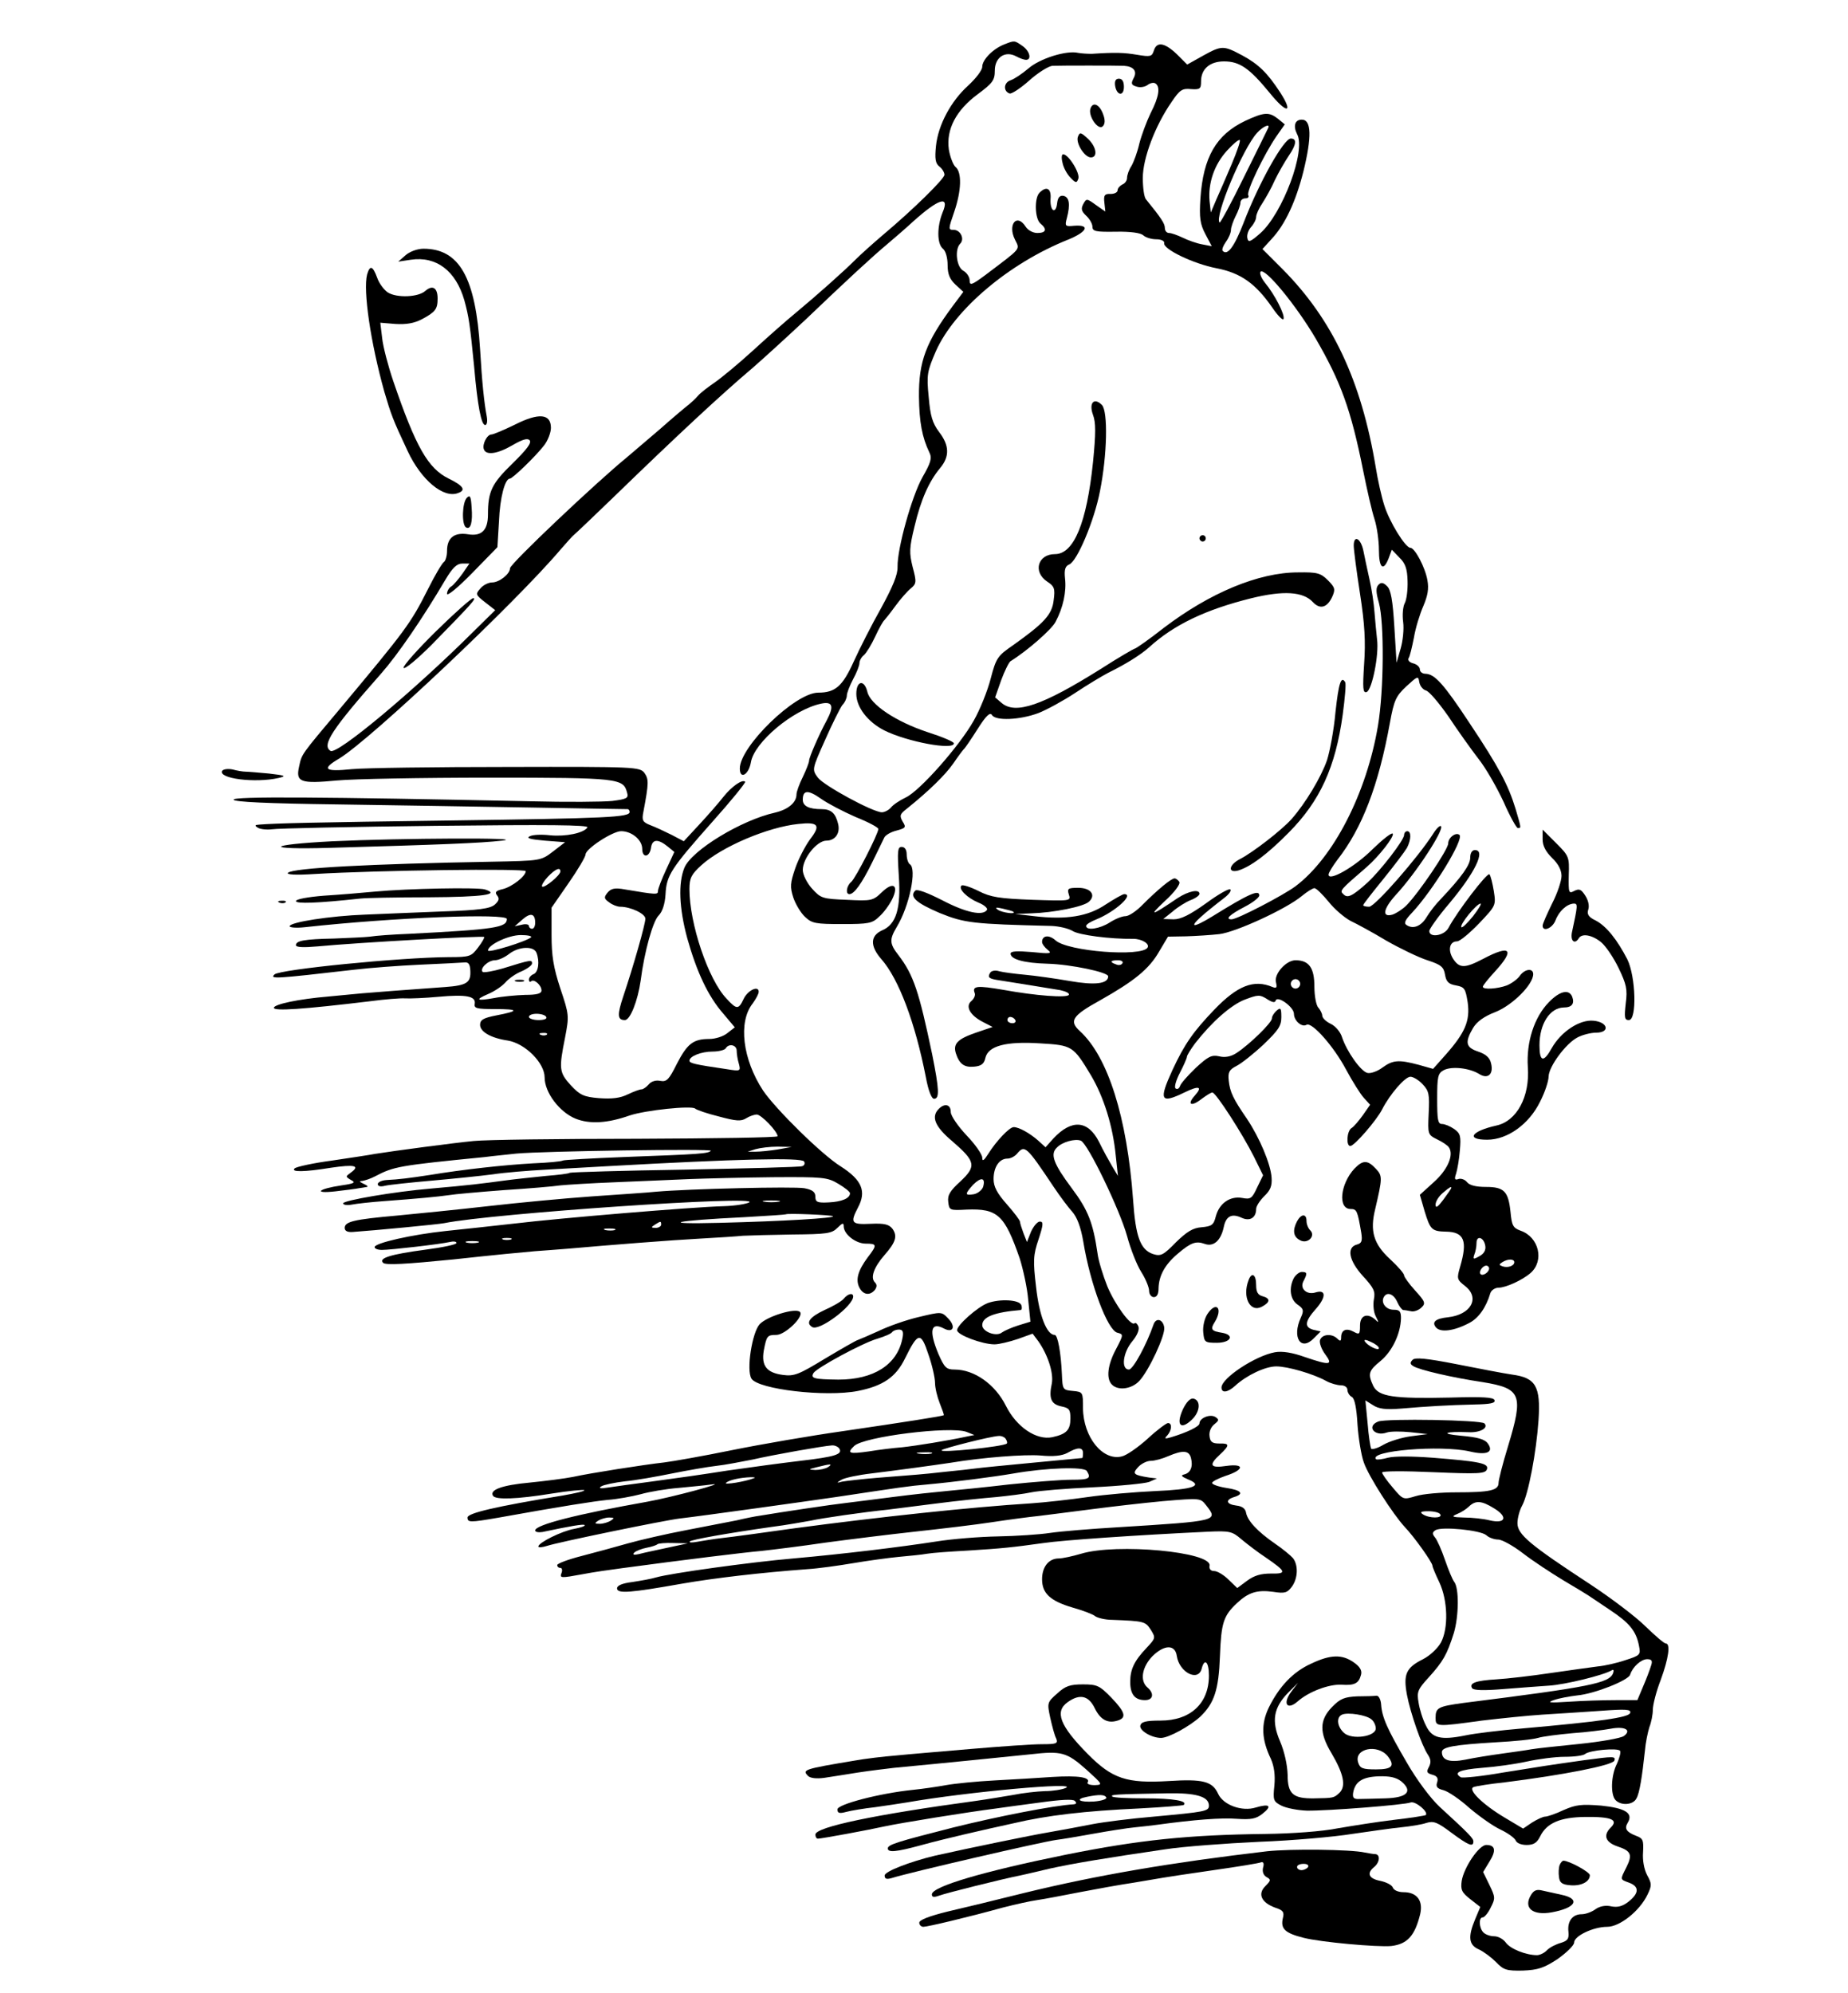
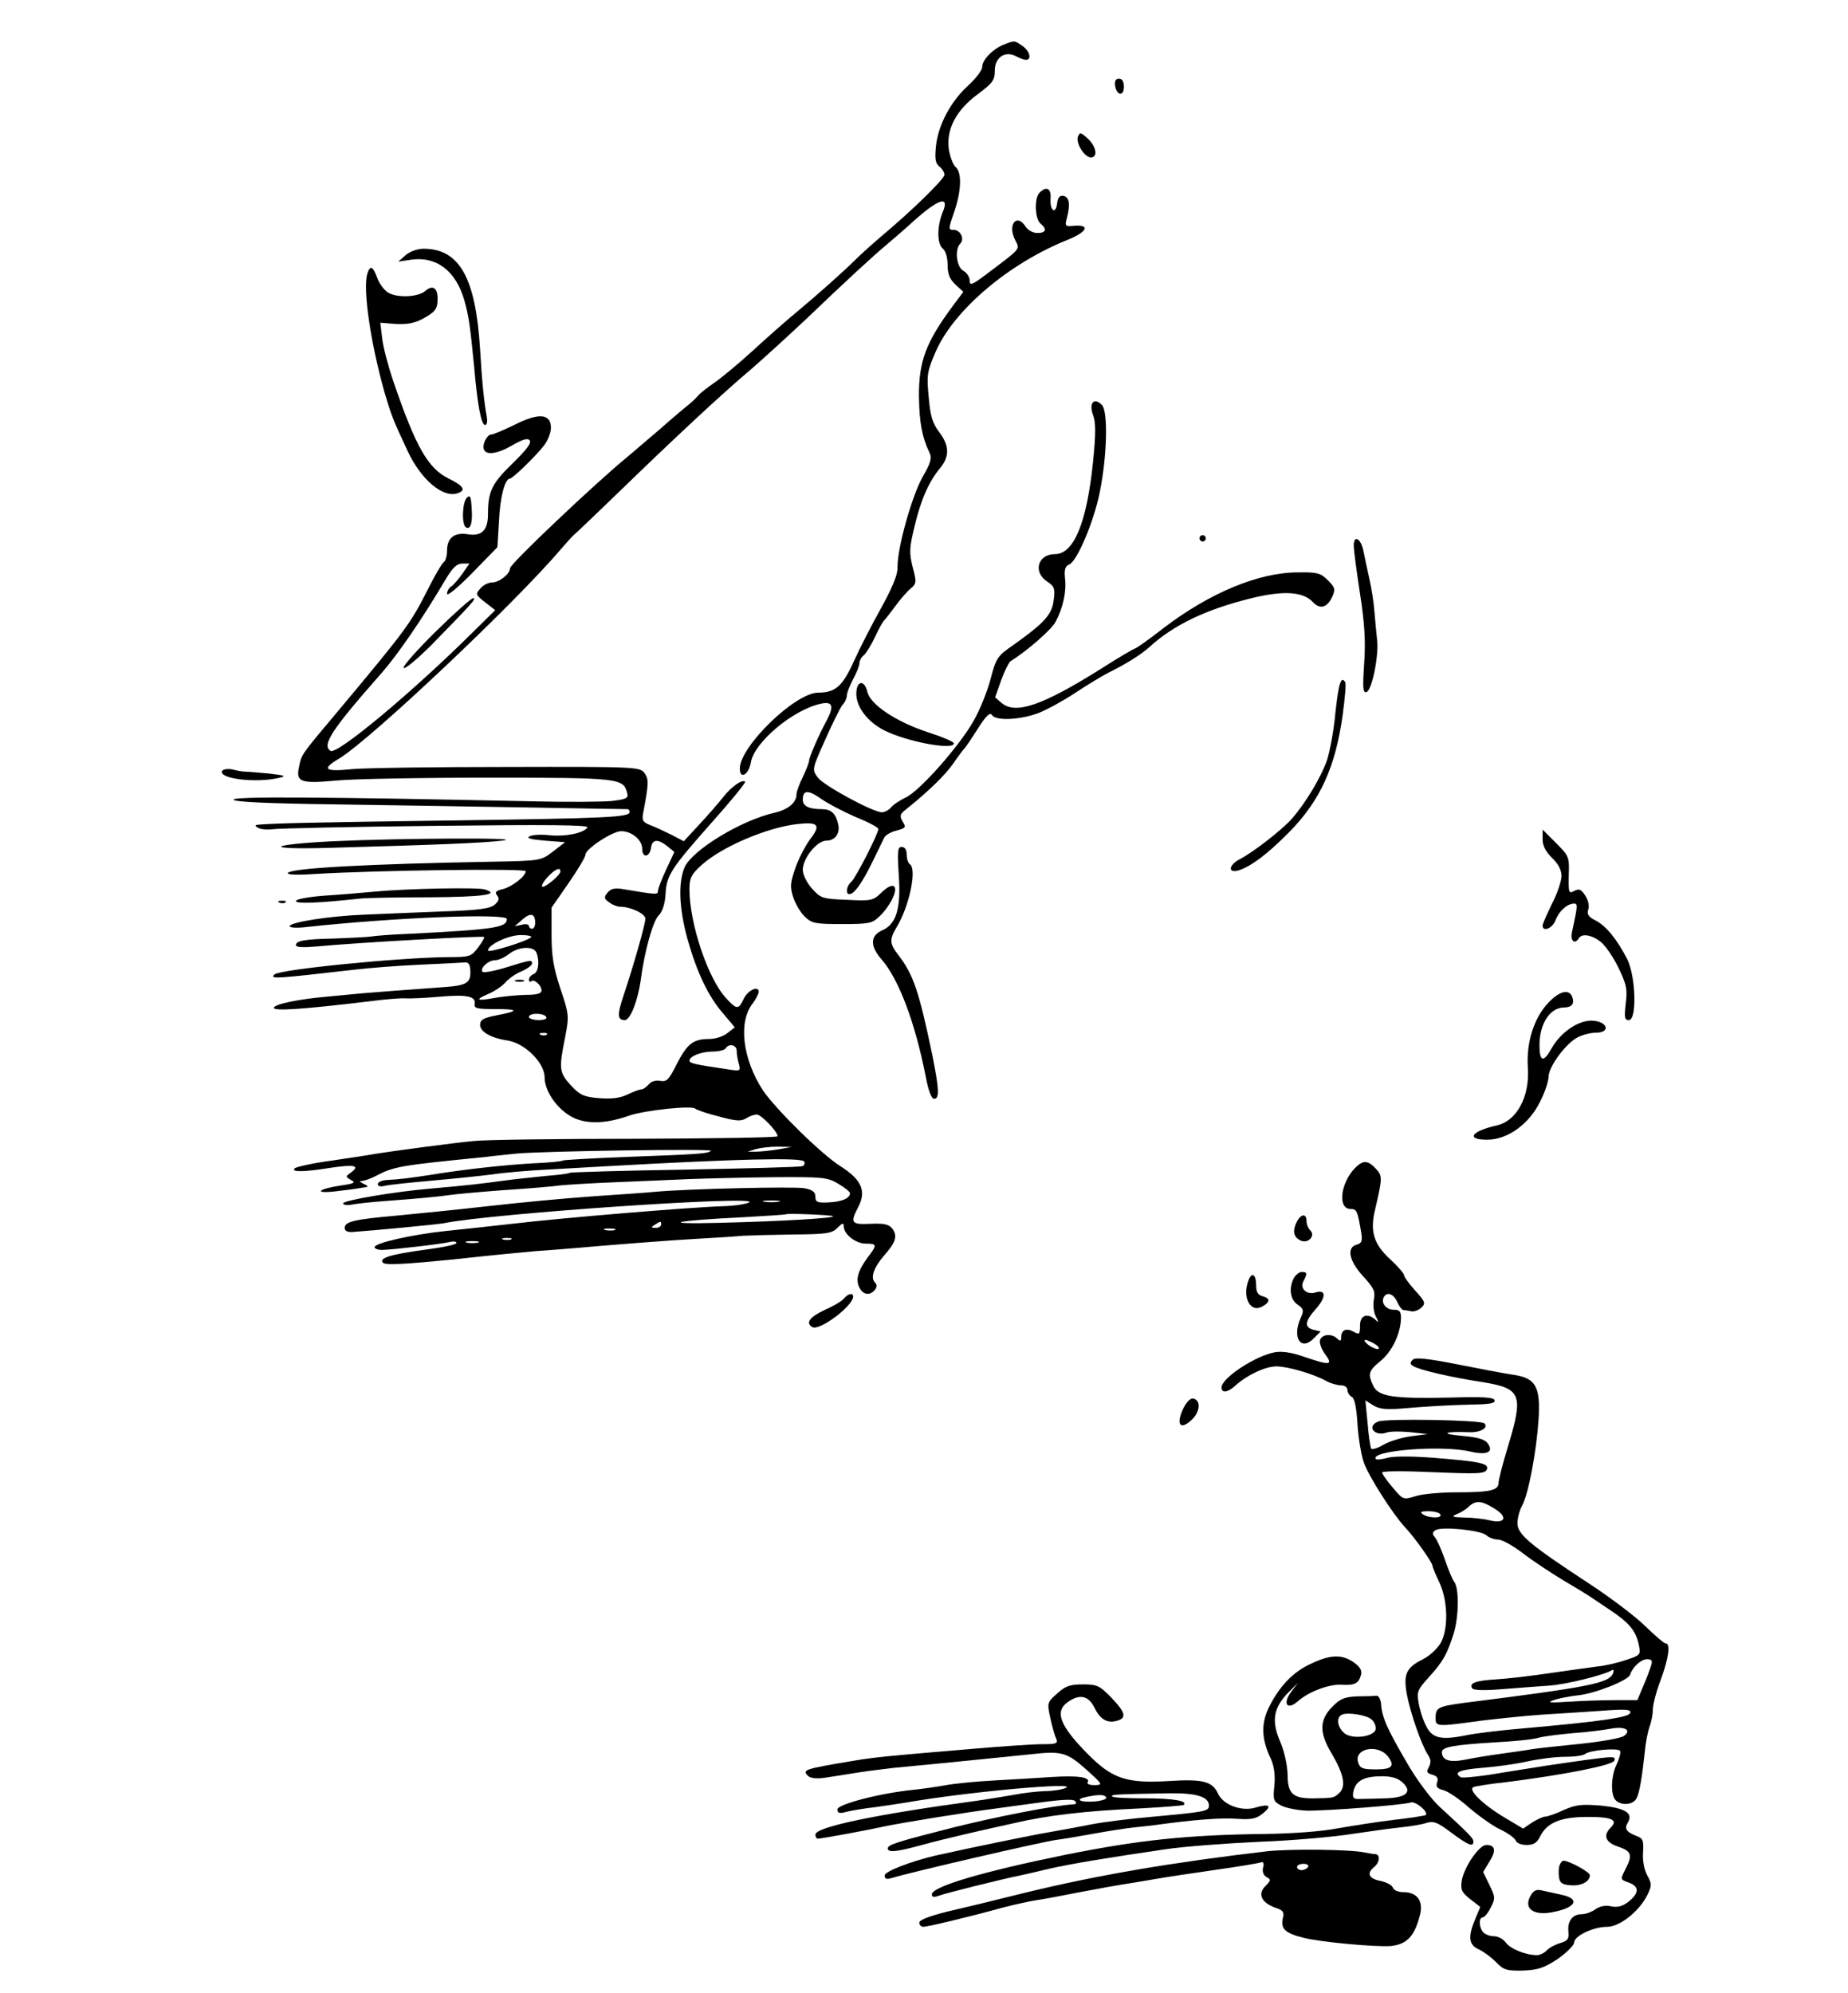
<svg xmlns="http://www.w3.org/2000/svg" viewBox="0 0 587 633" version="1.0">
  <g transform="translate(0 633) scale(.1 -.1)">
    <path d="m3190 6189c-36-14-70-49-70-71 0-11-20-37-45-60-55-50-95-125-102-192-4-40-2-55 11-65 9-7 16-19 16-26 0-13-100-111-194-190-33-28-73-64-90-81-35-35-119-110-190-169-27-22-87-75-135-119-47-43-102-88-121-101s-43-31-52-41c-9-11-23-23-30-29-7-5-50-41-94-80-45-38-91-78-102-87-97-79-372-339-372-353 0-18-34-45-57-45-11 0-28-8-37-19-16-18-16-20 15-44l32-25-69-68c-191-190-433-392-454-379-29 18 4 68 161 246 52 59 131 174 204 298 22 37 36 51 53 51h23l-22-32c-13-18-29-37-36-41s-13-15-13-23c0-9 36 21 80 66l80 82 5 82c3 76 19 136 35 136 8 0 81 70 108 105 12 15 22 41 22 56 0 45-38 49-115 10-35-17-68-31-74-31-14 0-30-32-24-47 7-20 43-15 91 13 31 18 47 23 54 16 8-8-9-30-54-74-66-64-78-89-78-162 0-50-20-70-63-63-44 7-67-11-67-53 0-16-5-32-10-35-6-4-29-43-51-87-55-109-70-129-279-379-126-150-121-143-130-184-11-49 4-55 120-44 52 5 270 9 484 9 414 0 426-2 438-48 5-17-1-20-47-26-29-3-146-4-261-1-660 14-946 16-942 5 2-7 103-12 333-15 182-3 461-7 620-10 160-3 293-5 298-5 4 0 7-4 7-9 0-17-72-20-565-27-448-6-560-9-610-13-16-1-17-3-6-10 8-5 29-7 45-5 17 3 251 8 520 11 355 4 487 3 482-5-11-18-70-30-119-25-26 3-54 2-64-3-13-6 1-10 47-14l65-5-39-30c-38-29-39-29-195-32-389-7-630-20-646-35-7-6 23-8 85-4 199 12 670 18 670 9 0-16-44-50-73-57-22-5-26-10-18-20s6-17-7-29c-15-13-49-18-168-22-82-3-192-8-244-10-110-4-240-24-240-37 0-4 21-6 48-3 283 31 642 45 642 26 0-27-37-33-310-47-52-2-108-6-125-9-16-2-68-4-114-6-95-2-121-7-121-21 0-7 24-8 68-4 139 13 524 34 530 30 2-1-6-16-19-33-22-29-26-31-93-31-155-1-538-39-554-55-16-15 1-14 253 15 50 6 144 13 210 16s129 6 139 7c14 2 19-5 20-26 2-38-11-47-80-52-126-9-230-17-264-20-19-2-66-6-105-10-97-8-175-25-175-36s91-5 307 21c45 6 94 10 110 9 15-1 63 1 106 5 88 8 119 2 115-22-3-15 7-17 64-17 77 0 78-6 5-20-41-8-52-14-52-30 0-22 34-42 88-50 55-9 117-71 117-117 0-48 47-110 98-131 45-18 101-15 172 10 51 17 196 32 208 22 4-4 38-16 75-25 55-15 71-16 87-6 11 7 26 12 34 12 14 0 66-54 66-69 0-4-201-7-447-8-247 0-479-3-518-7-63-6-251-31-314-41-14-3-75-12-135-21-61-8-115-20-120-25-13-12 29-12 115 2 75 11 94 7 64-15-18-13-18-13 0-24 16-8 11-11-30-17-75-11-91-27-20-19 33 4 67 8 75 10 8 1 20 3 25 4 6 1 1 5-10 10-13 6-15 9-5 9 8 1 27 7 42 15 59 31 75 34 348 61 30 4 75 8 100 11 85 8 625 16 618 9-8-9-32-11-278-20-102-4-188-9-192-11-4-3-47-7-95-9-92-5-226-20-328-37-66-10-97-14-137-16-16-1-28-7-28-13 0-7 9-9 24-5 13 3 79 10 147 16s156 15 194 20c39 6 115 12 170 15s143 8 195 11c412 23 616 28 624 15 4-6 1-13-6-15-7-3-175-7-372-11-197-3-362-8-366-10-4-3-38-7-76-10-38-4-98-10-134-15-66-9-114-15-230-25-119-10-280-38-280-47 0-5 12-7 28-4 15 3 61 8 102 11 108 8 171 14 206 19 17 3 96 10 175 16 79 5 160 12 179 15 19 2 98 7 175 10s183 8 235 10 172 5 265 6c159 1 173 0 208-21 20-12 37-25 37-30 0-16-26-27-67-29-37-2-43 1-43 18 0 15-9 22-35 27-34 6-366-2-470-11-27-3-120-9-205-15s-234-20-330-31-227-24-290-30c-135-12-165-19-165-39 0-10 9-14 25-13 72 5 270 24 291 28 153 31 1005 89 969 66-9-5-45-11-80-12-105-3-522-38-664-55-72-8-171-19-221-24-105-11-225-38-225-51 0-5 10-9 23-9 28 0 184 18 215 25 12 3 22 2 22-3s-44-14-97-21c-113-15-151-27-136-42 8-8 74-4 225 11 117 13 233 24 258 26s72 5 105 8c136 12 326 27 420 32 55 3 116 7 135 9 19 1 90 3 157 4 109 1 125 3 143 21 16 16 20 17 20 5 0-25 38-55 70-55 36 0 37-4 6-44-31-42-39-71-26-96 12-23 33-26 49-7 7 10 7 17 0 24-15 15-3 48 30 86 37 42 42 61 26 84-11 14-25 18-69 16-62-3-66 3-41 51 28 52 13 88-54 131-60 37-206 181-247 241-65 99-80 218-33 277 10 14 19 30 19 37 0 21-35 5-48-23-16-34-22-34-54 1-58 60-118 238-118 348 0 35 6 47 38 76 65 59 211 121 308 131 64 7 72-4 37-49-16-22-37-63-47-92-16-47-17-59-6-93 7-21 24-49 37-61 22-21 34-23 118-23s96 2 118 24c14 12 32 37 41 55 22 45 3 57-33 22-28-27-33-28-111-24-78 3-83 5-111 36-16 18-29 44-29 59 0 37 45 93 75 93 28 0 45 24 37 54-8 33-22 46-52 46-41 0-60 10-60 30 0 31 17 32 58 3 21-15 71-41 110-58 40-16 72-33 72-38 0-15-72-156-86-168-15-12-19-39-6-39 15 0 39 33 72 100 18 36 35 72 39 80s22 18 39 22c29 8 31 10 19 29-10 18-9 23 13 40 71 57 123 108 148 144 15 22 30 42 33 45 4 3 23 31 44 64 27 43 40 55 46 45 11-19 88-16 147 6 26 10 79 39 117 64 39 26 86 54 105 64 57 28 103 57 130 81 79 72 180 120 325 156 102 25 164 21 195-12 23-25 46-18 62 17 10 23 9 29-14 52s-34 26-95 25c-125 0-280-65-426-176-47-37-89-66-92-66s-53-29-109-65c-185-116-270-145-314-108l-21 18 19 54c11 30 25 58 30 61 52 32 131 101 143 125 24 45 35 96 30 138-3 28 1 39 13 44 25 9 80 139 98 233 23 115 26 254 6 274-25 25-42 6-28-32 9-24 9-58 0-149-20-194-61-293-121-293-54 0-71-56-25-87 23-15 26-22 21-59-5-46-30-73-130-144-48-33-53-40-70-105-10-39-34-99-54-134-45-80-171-223-216-244-19-9-40-23-47-32-7-8-20-15-29-15-30 1-184 85-203 110-19 26-19 26 23 120 23 52 48 102 55 111 8 8 14 22 14 30s9 31 20 52c11 20 20 43 20 51 0 7 6 19 14 25 8 7 24 33 36 59s25 49 29 52c3 3 19 23 35 45s38 47 49 56c18 15 19 20 6 68-11 45-11 60 6 129 20 85 46 143 81 185 31 37 30 72-3 115-21 28-28 51-33 111-7 71-5 81 23 146 59 132 232 279 420 354 61 25 71 48 19 44-29-3-30-1-23 25 11 42 8 66-11 70-11 2-18-5-20-23-4-37-23-26-21 13 3 34-13 42-35 20-17-17-15-83 3-98 22-18 18-30-10-30-14 0-30 9-37 20-28 44-58 7-34-41 16-33 23-24-96-114-42-31-48-33-48-15 0 10-9 24-20 30-22 12-28 68-10 86 15 15 1 44-21 44-17 0-17 2 2 57 23 67 25 126 4 143-7 6-17 31-21 55-9 64 23 125 92 176 47 35 54 44 54 75 0 42 33 64 68 45 11-6 25-11 31-11 19 0 12 28-11 44-26 18-25 18-58 5zm-196-534c-18-45-18-99 1-115 9-7 15-29 15-52 0-29 7-45 25-62l25-23-33-44c-86-116-109-177-108-289 1-81 10-129 33-177 9-18 5-32-22-79-34-61-80-226-79-284 1-25-15-63-52-131-30-53-69-130-88-172-35-77-58-97-112-97-73 0-249-171-249-241 0-36 28-20 35 19 10 64 134 168 223 187 37 8 42-8 18-53-25-46-56-118-56-128 0-6-9-29-20-52-11-22-20-47-20-55 0-26-26-48-68-58-108-24-265-120-288-175-20-49-17-128 9-224 30-107 66-184 114-239l37-44-23-18c-13-11-39-19-58-19-51 0-70-15-103-79-25-50-32-58-53-54-14 3-29-2-36-11-8-9-18-16-23-16-6 0-25-7-44-16-24-12-51-15-91-12-49 4-61 10-90 41-37 41-38 52-18 152 13 68 13 72-15 155-22 67-28 104-28 171v86l54 78c30 43 54 84 54 91 0 18 86 74 113 74 34 0 67-28 67-56 0-31 24-27 28 4 4 27 22 28 52 4l22-18-26-56c-14-30-26-61-26-68 0-12-4-12-105 5-32 6-44 3-55-10-12-15-12-19 5-31 10-8 26-14 35-14 33 0 80-22 80-38 0-17-38-151-70-246-20-60-19-76 5-76 17 0 41 62 50 125 12 94 39 189 57 207 12 12 20 36 22 67 3 61 17 82 149 231 60 67 106 124 104 127-9 9-43-15-70-49-14-18-48-57-75-86l-50-54-38 20c-22 11-52 25-68 31-25 10-28 15-22 44 17 90 17 102 3 122-15 19-27 20-434 19-230 0-453-3-495-7-88-9-98 0-40 34 100 61 560 495 703 664 19 22 38 43 42 46s61 57 125 119c202 196 344 328 441 410 29 25 106 95 170 155 135 129 212 200 261 241 19 16 55 47 80 70 81 73 118 85 94 29zm-1214-2093c0-12-51-54-58-48-3 3 5 17 18 31 24 25 40 32 40 17zm-80-163c0-10-4-19-10-19-5 0-10 4-10 9s-10 7-22 4l-23-5 24 21c26 23 41 20 41-10zm-13-46c-14-13-137-51-137-42 0 18 65 49 104 49 22 0 36-3 33-7zm17-49c11-28 6-62-9-68-8-3-15-11-15-17 0-7 3-9 7-6 9 9 33-12 33-29 0-10-15-14-52-14-29-1-73-5-98-10-56-10-63-6-19 13 19 8 43 24 54 36 11 13 34 29 52 36 18 8 33 19 33 25 0 12-3 12-93-16-31-9-60-14-64-11-10 11 18 37 39 37 11 0 31 9 45 20 31 24 78 26 87 4zm31-204c4-6-7-10-24-10s-31 5-31 10c0 6 11 10 24 10 14 0 28-4 31-10zm2-56c-3-3-12-4-19-1-8 3-5 6 6 6 11 1 17-2 13-5zm603-51c0-10 3-29 7-42 6-23 5-24-38-17-103 15-119 19-119 27 0 14 37 29 74 29 19 0 38 5 41 10 10 17 35 11 35-7zm130-314c-25-4-56-7-70-7h-25l25 8c14 4 45 8 70 8l45-1-45-8zm3-166c-13-2-33-2-45 0-13 2-3 4 22 4s35-2 23-4zm173-46c7-6-158-16-361-21-197-5-147 7 80 18 71 4 130 8 131 9 4 4 146-2 150-6zm-546-27c0-5-8-10-17-10-15 0-16 2-3 10 19 12 20 12 20 0zm-147-17c-7-2-21-2-30 0-10 3-4 5 12 5 17 0 24-2 18-5zm-330-30c-7-2-19-2-25 0-7 3-2 5 12 5s19-2 13-5zm-105-10c-10-2-26-2-35 0-10 3-2 5 17 5s27-2 18-5z" />
    <path d="m1638 3213c6-2 18-2 25 0 6 3 1 5-13 5s-19-2-12-5z" />
-     <path d="m3665 6169c-6-19-11-20-53-13s-68 8-144 3c-13 0-32 1-43 3-37 9-123-18-159-50-19-16-44-33-56-37-22-7-24-35-3-42 6-2 34 16 62 41 29 26 62 46 74 47 26 1 206 1 227 0 31-2 43-17 31-39-9-17-8-22 9-27 12-4 27-1 35 5s19 9 25 5c16-10 12-42-15-94-13-27-29-70-36-97-6-27-18-59-25-71-8-12-14-29-14-38s-7-18-15-21c-8-4-15-12-15-18 0-7-10-12-22-12-19 1-23-4-20-28l3-28-30 21c-29 21-30 21-40 3-8-15-6-23 9-37 11-10 20-26 20-35 0-15 11-17 74-16 48 1 79-4 87-11 7-7 26-13 41-13 16 0 27-5 26-12-5-19 93-66 166-80 77-15 124-48 178-126 17-25 33-41 35-35 5 13-27 76-59 115-12 15-18 31-14 35 14 14 114-108 175-212 80-138 112-225 151-420 12-60 28-130 36-154 8-25 14-69 14-98 0-57 14-70 31-26l10 27 24-25c19-18 25-36 26-74 1-28-3-60-9-71s-8-38-5-60-1-60-8-84l-13-45-7 114c-5 83-11 118-23 129-12 12-19 13-27 5-9-9-9-23 1-58 17-62 16-277-3-390-36-214-141-419-262-510-39-29-185-105-203-105-22 0-6 15 42 40 25 13 46 29 46 36 0 20-35 4-148-66-29-18-55-31-58-28-5 5 26 33 96 87 14 11 22 22 18 26s-39-16-77-44c-52-37-80-51-103-51l-33 1 30 24c16 14 42 30 57 36 16 6 28 15 28 20 0 16-35 9-70-14-84-57-93-59-41-10 32 29 51 55 47 62-4 6-11 11-15 11-11 0-55-37-100-82-20-21-45-38-56-38s-33-9-50-20c-31-20-75-27-75-11 0 5 15 14 33 21 59 24 121 80 88 80-5 0-31-15-59-33-56-38-125-49-227-37l-60 7 51 2c70 2 166 21 183 37 23 21 6 44-34 44-32 0-36-2-30-21 7-21 6-21-116-17-104 4-132 8-171 28-26 13-51 21-54 17-11-10 18-39 54-54 18-7 30-18 27-23-13-20-66-9-141 30-49 25-81 37-87 31-19-19 3-39 78-71 79-32 106-35 355-41 24-1 54-8 67-16 20-13 120-26 193-25 27 0 53-16 45-28-19-30-253-12-292 23-21 19-43 16-43-5 0-6 8-17 18-25 15-12 8-13-50-7-48 4-68 3-68-5 0-18 43-30 117-32s193-27 193-40c0-24-42-29-122-15-46 8-110 17-143 20s-70 8-81 11c-12 4-25 2-29-5-9-15-4-19 31-24 27-4 112-18 192-31 18-4 30-10 27-15-6-10-104-3-208 16-82 14-100 13-91-10 3-7-2-18-10-25-21-17-5-46 36-67l31-16-53-18c-58-20-73-35-64-65 11-34 26-46 58-43 23 2 32 9 36 28 9 38 65 53 174 46 102-6 105-8 161-101 41-69 70-162 79-255l7-65-18 30c-10 17-29 51-42 78-35 69-87 73-145 11l-25-28-23 21c-26 23-61 43-78 43-14 0-56-45-81-85-14-22-19-25-19-12 0 10-22 42-50 71-28 30-50 62-50 74 0 24-19 29-38 10-25-25-13-56 43-103 74-64 77-79 26-127-33-30-42-44-39-66 3-26 5-27 58-24 99 4 121-17 169-155 11-35 24-94 27-132l7-69-39-12c-22-7-44-17-51-22-18-15-63 2-63 23 0 26 38 41 122 48 4 1 5 8 2 16-7 17-68 20-107 6-33-13-97-70-97-86 0-15 80-45 119-45 14 0 47 8 74 17l47 17 18-24c31-44 49-102 43-134-10-47-3-66 30-73 25-5 29-10 29-38 0-37-12-50-58-60-50-10-113 32-147 100s-100 115-163 115c-26 0-32 6-51 49-31 74-25 104 18 81 29-15 38 7 12 33-20 21-21 21-92 4-39-9-96-29-127-44-31-14-61-27-67-29-5-1-52-28-104-59-84-51-98-57-135-52-51 7-68 29-60 77 9 47 11 50 40 50 28 0 89 59 75 73s-105-14-128-39c-24-26-43-146-26-173 22-34 235-59 338-39 80 16 121 44 150 104 41 83 50 85 74 12 12-34 21-75 21-90 0-16 7-45 15-65s14-37 13-38c-4-3-125-22-323-51-99-14-256-41-350-60-93-19-190-36-215-39-63-7-236-34-290-46-25-5-87-13-137-18-88-8-129-23-117-42 8-13 75-11 186 7 55 9 102 13 104 11 3-3-28-10-68-17-214-35-303-56-303-70 0-16 8-16 95-1 212 38 302 52 350 57 30 2 78 11 105 18 28 8 82 17 120 20 39 4 86 8 105 11 56 8-127-41-205-55-220-39-355-73-355-91 0-5 10-7 23-5 89 19 131 26 134 22 3-3-12-8-33-12-40-7-114-44-114-56 0-4 12-3 28 2 32 11 371 81 422 87 62 7 392 53 495 68 206 31 231 35 290 40 87 8 211 24 275 35 103 18 223 22 232 8 15-24 8-28-49-28-32 0-121-7-198-15-77-9-167-18-200-21s-109-11-170-19c-60-8-128-16-150-19-38-4-205-29-270-40-16-2-50-9-75-15-25-5-97-19-160-31s-146-31-185-42c-38-11-105-29-147-40-43-11-78-24-78-29s4-9 10-9c5 0 7-7 4-15-7-18-4-18 67-5 30 6 86 14 124 19 193 26 387 50 445 55 36 4 126 15 200 26 74 10 203 26 285 35 83 9 193 22 245 30s120 17 150 20c30 4 105 13 165 21 61 8 164 20 229 26 119 10 119 10 137-13 39-50 41-50-281-70-85-5-182-13-215-18s-107-10-165-11-145-8-195-16c-116-18-297-40-455-54-139-12-389-47-435-60-16-5-51-11-77-15-32-4-48-11-48-20 0-18 43-14 207 15 104 18 250 35 398 46 33 2 98 11 145 19s113 17 145 20c33 3 74 7 90 10 17 3 75 7 130 10 111 7 139 10 240 24 61 9 292 25 523 36 68 3 76 1 105-24 18-15 53-42 79-59 64-44 66-51 15-50-32 0-53-6-76-23l-31-23-28 27c-15 15-36 27-45 27-11 0-17 6-15 17 8 44-295 72-408 38-27-8-59-15-71-15-32 0-53-27-53-66 0-45 26-69 97-90 32-9 64-21 71-27 8-6 33-12 55-12 101-4 105-5 122-31 16-26 16-27-13-58-39-41-52-68-52-108s15-58 47-58c26 0 30 21 8 40-25 21-18 65 16 100 38 37 72 37 77 0 8-52 68-83 79-40 9 35 23 22 23-22 0-89-59-143-154-143-47 0-61-4-64-16-3-16 36-39 66-39 24 0 91 37 124 67 45 43 59 85 63 193 4 105 11 128 54 168 36 34 64 43 115 36 38-6 45-3 60 17 19 27 20 68 3 90-7 8-32 29-57 46-55 38-87 72-92 98-2 13-12 21-31 23-32 4-36 18-7 27 33 10 23 22-25 29-25 4-45 11-45 16 0 4 19 14 42 22 60 19 63 40 4 32-52-8-58 2-21 36 32 30 31 36-2 35-22 0-29 5-31 23-2 14 4 29 15 38 15 12 16 15 4 23-17 11-51-3-51-20 0-10-40-29-90-44-20-6-23-5-12 6 14 16 16 39 2 39-5 0-35-22-65-50-30-27-67-53-82-56-60-15-122 61-123 153 0 51 0 52-32 55s-33 4-35 53c-3 68-13 125-23 125-25 0-49 61-59 152-10 84-9 102 8 152 15 46 16 56 4 56-8 0-20-15-28-32l-13-33-11 28c-6 16-11 32-11 36 0 5-19 30-42 56-31 35-42 56-42 80 0 38 18 65 44 65 10 0 23 7 30 15 25 30 30 25 117-105 20-30 47-66 59-79 15-17 27-48 35-95 22-135 77-281 108-289 20-5 20-6-4-52-27-50-32-94-13-113 20-20 63-14 87 12 30 32 83 145 79 170-4 26-26 32-34 9-22-64-65-143-78-143-26 0-19 54 10 89 16 19 24 38 20 48-4 9-9 13-12 10-11-11-62 58-87 118-13 33-28 80-31 105-14 96-30 137-81 205-59 79-70 109-48 130 17 18 58 29 76 22 22-8 124-220 147-303 11-41 31-92 45-114s25-49 25-60 7-20 15-20c10 0 15 10 15 28 1 40 20 75 60 109 43 37 59 42 87 32s51 11 60 53c7 35 25 45 57 30 26-12 46 0 46 28 0 9 12 27 26 41 19 18 25 32 23 59-3 43-38 126-78 186-44 64-54 85-58 121-3 27 1 35 24 47 16 8 54 38 86 68 47 45 57 59 57 87 0 29-2 32-15 21-8-7-15-18-15-25 0-13-70-82-113-110-17-11-36-15-55-10-24 5-35-1-74-37-25-24-48-50-50-58-3-8-9-11-14-7s2 27 14 50 22 46 22 50c0 5 12 24 26 43 53 68 114 122 158 139 42 16 48 16 70 2 17-11 26-13 28-5 6 17 58-21 58-42 0-22 25-44 40-35 17 10 87-69 126-143 20-37 45-77 56-89l20-22-23-33c-13-18-29-37-36-41-15-9-18-57-4-57 13 0 83 81 101 116 25 49 73 104 90 104 9 0 27-11 39-24 20-21 22-33 19-92-3-67-3-68 27-83 17-8 33-19 37-25 17-24-4-72-48-111l-44-40 15-52c18-59 23-64 68-65 58-1 69-29 45-111-11-38-11-41 16-62 48-38 18-91-55-99-39-4-52-15-38-32s57-12 106 14c29 15 53 48 67 95 3 9 15 17 26 17 23 0 76 24 102 47 44 39 26 114-32 134-24 9-28 16-32 59-7 66-20 80-78 80-31 0-52 5-60 15-7 9-20 13-28 10-11-4-13 0-7 17 4 13 10 46 12 74 4 45 2 54-18 68-13 9-30 16-39 16-13 0-15 14-15 80 0 70 2 81 21 91 25 13 81 7 112-12 28-18 47-1 38 34-4 18-17 29-41 37-39 13-43 29-16 75 12 20 35 37 72 51 54 22 119 87 119 120 0 20-27 17-43-6-7-10-26-24-41-30-30-11-76-14-76-4 0 4 18 26 40 50 63 69 47 84-38 39-59-31-76-31-96-1-18 28-12 56 12 56 9 0 40 26 70 57 53 56 54 57 47 102-4 25-10 49-14 54-7 7-103-119-130-170-13-25-61-33-61-10 0 6 28 46 63 87 83 99 117 170 82 170-9 0-15-9-15-24 0-23-27-61-93-131-16-16-36-42-45-57-17-29-42-40-63-27-11 6-7 16 17 41 66 71 164 231 150 246-11 10-36-8-36-27s-94-158-133-197c-12-12-32-25-44-29-35-10-29 19 11 63 64 69 154 207 143 218-3 3-14-7-24-23-49-77-186-233-204-233-10 0-19 2-19 5s29 40 64 83c34 42 68 87 75 99 14 27 14 53 1 53-5 0-10-5-10-12 0-16-74-112-116-151-49-44-64-51-77-37-12 11-12 12 74 86 40 35 88 97 83 106-3 5-32-18-65-50-55-55-139-103-139-80 0 6 13 27 28 47 79 101 131 237 167 436 13 71 19 84 52 115 36 33 38 34 41 14 2-12 11-24 21-27 10-2 42-40 72-83 29-44 72-104 95-134 24-30 59-92 80-137 20-46 41-83 45-83 11 0 12-3-7 61-23 75-52 131-146 272-83 126-111 156-140 157-10 0-18 6-18 14 0 7-9 16-21 19s-18 10-15 16c4 5 11 35 17 65 5 31 19 76 30 101 14 33 18 55 13 82-7 41-40 103-54 103-16 0-67 83-83 135-9 28-21 82-27 120-46 277-138 471-297 631l-63 63 30 33c42 45 76 118 100 213 27 110 26 165-5 165-22 0-28-20-15-46 29-52-46-252-117-315-32-28-38-30-41-15-2 10 3 25 12 35s16 24 16 32 9 28 20 44c11 17 29 49 39 72 11 23 31 58 45 79 24 35 26 54 6 54-22 0-100-138-150-268-29-75-51-105-66-89-4 3 1 16 10 29 9 12 16 29 16 38 0 8 7 28 15 44 8 15 15 35 15 42 0 8 7 14 16 14 8 0 12 4 9 10-7 11 50 130 90 188l26 37-22 18c-28 22-44 21-104-7-92-44-133-115-142-246-4-62-1-82 16-114l20-38-31 6c-17 3-45 13-61 21-17 8-36 15-44 15-7 0-13 7-13 16 0 14-12 32-60 91-6 7-10 37-10 68 0 62 39 166 92 242 25 37 33 43 61 40 29-2 32 1 32 25 0 39 28 63 73 63 50 0 81-22 145-100 54-67 77-66 33 2-40 61-68 89-120 117-60 32-65 32-125-1l-50-28-33 33c-39 37-64 41-73 11zm363-246c-2-5-37-75-77-156-40-82-75-146-77-144-18 17 74 236 119 285 19 21 43 31 35 15zm-116-115c-17-40-39-91-49-113l-17-40-4 37c-5 56 15 115 55 159 20 22 38 37 41 34 3-2-9-37-26-77zm308-2342c19-24 51-51 70-61 19-9 71-37 114-63 44-25 102-53 130-62 43-14 52-21 56-46 4-23 12-30 35-34 27-5 30-10 37-54 8-58-8-96-70-166l-40-45-46 13c-64 17-82 15-115-9-16-12-37-19-47-17-21 4-66 68-81 113-5 17-21 36-36 43s-27 19-27 26c0 6-6 18-12 25-7 6-13 37-13 67 0 60-17 84-60 84-30 0-69-44-62-70 4-17 2-20-11-15-59 25-111 5-185-72-66-69-94-108-133-192-44-96-38-108 38-71 47 23 59 19 33-10s-11-36 21-11c15 11 30 21 35 21 11 0 96-132 132-204l29-59-19-39c-16-35-21-38-47-33-39 7-73-17-84-58-7-28-13-32-45-35-28-2-47-14-82-48-40-41-48-45-73-37-40 14-55 55-63 173-19 262-80 454-169 535-35 32-24 49 63 97 110 62 157 100 189 156l28 47 57 1c32 1 80 4 106 7 52 6 213 80 262 121 17 14 35 25 40 25 6 0 26-20 45-43zm459-46c-18-22-34-38-37-35-7 7 48 75 61 75 4 0-7-18-24-40zm-1460 14c10-9-35-3-49 6-11 8-7 9 15 4 17-4 32-8 34-10zm346-164c-3-5-12-7-20-3-21 7-19 13 6 13 11 0 18-4 14-10zm565-65c0-8-7-15-15-15s-15 7-15 15 7 15 15 15 15-7 15-15zm-905-115c3-5-1-10-9-10-9 0-16 5-16 10 0 6 4 10 9 10 6 0 13-4 16-10zm-102-529c-3-10-16-21-29-24-30-5-30 0-3 30 25 25 40 23 32-6zm1487-4c0-2-11-18-25-37-18-24-25-29-25-16 0 10 10 26 23 37 22 19 27 21 27 16zm108-185c2-13-5-25-19-32-19-11-21-10-16 5 4 9 7 26 7 37 0 26 24 18 28-10zm92-51c0-12-21-19-38-13-11 4-11 6 0 13 17 11 38 11 38 0zm-80-20c0-12-20-25-27-18s6 27 18 27c5 0 9-4 9-9zm-1864-224c-17-82-91-129-203-129-78 1-89 4-79 21 11 17 157 96 203 109 23 7 44 16 47 21 3 4 12 8 21 8 13 0 16-7 11-30zm204-295l25-10-25-5c-60-13-159-29-205-34-27-2-75-8-105-13-63-9-71-6-47 17 30 30 306 64 357 45zm125-23c4-6 5-12 3-14-10-10-217-31-207-21 6 6 156 44 181 45 9 1 20-4 23-10zm-529-30c11-18-12-26-124-39-59-7-163-21-232-31-69-11-174-26-235-34-60-8-126-17-145-20-23-4-30-2-20 4 8 5 42 12 75 16 33 3 101 15 150 25 50 10 113 21 140 24 28 3 79 13 115 20 70 16 224 43 252 45 9 1 20-4 24-10zm774-14c0-8-1-15-2-16-2 0-73-7-158-15s-166-16-180-18-59-7-100-11c-80-9-79-8-215-19-49-4-99-10-110-12-18-5-19-4-2 6 10 6 52 15 95 20 74 9 199 26 252 34 102 17 235 27 285 23 41-4 68-1 85 8 33 19 50 19 50 0zm-482-2c-10-2-28-2-40 0-13 2-5 4 17 4 22 1 32-1 23-4zm825-14c7-27-1-47-21-52-13-3-9-7 12-16 50-20 16-32-105-37-63-3-159-11-214-19s-136-17-180-20c-192-12-488-44-750-79-99-14-202-28-230-31-27-3-63-9-80-12-16-3-27-3-24 1 6 6 119 26 259 46 47 6 103 16 125 20 35 8 167 27 245 35 14 2 81 10 150 19s157 18 195 21c39 4 88 10 111 15s110 12 195 16 165 12 179 17l25 11-25 3c-50 8-54 12-35 33 10 11 28 20 40 20 13 0 38 7 56 15 47 20 66 18 72-6zm-1153-29c-8-5-26-9-40-9-23 1-23 2 5 9 43 11 52 11 35 0zm-235-35c-27-11-96-22-89-15 9 9 45 17 79 18 11 0 16-1 10-3zm-455-135c-8-5-24-10-35-10-17 0-17 2-5 10 8 5 24 10 35 10 17 0 17-2 5-10zm180-86c-36-8-76-16-90-20-17-4-22-2-15 5 6 5 23 12 39 15s31 8 34 11 26 5 51 4l46-1-65-14z" />
    <path d="m3542 6058c5-32 28-35 28-4 0 17-5 26-16 26-10 0-14-7-12-22z" />
-     <path d="m3464 5986c-9-23 24-72 39-57 7 7 8 20 1 38-11 31-32 41-40 19z" />
    <path d="m3424 5896c-8-20 21-66 41-66 23 0 18 34-10 60-22 20-25 21-31 6z" />
-     <path d="m3375 5813c3-16 15-37 25-47 17-18 20-18 25-4 7 17-31 78-48 78-5 0-6-12-2-27z" />
    <path d="m1289 5520l-24-21 40 6c81 12 143-35 170-129 14-51 18-77 31-210 11-127 23-186 35-186 6 0 8 12 5 28-8 42-15 108-21 212-14 229-66 320-180 320-19 0-43-9-56-20z" />
    <path d="m1166 5458c-13-51 11-216 55-373 21-71 26-86 74-188 43-92 114-151 160-133 26 9 17 23-30 46-65 32-104 99-176 310-16 47-32 108-35 135l-6 50 48-4c34-2 59 2 84 15 43 23 50 32 50 66s-16 44-39 24c-22-20-90-23-119-5-12 8-28 29-34 47-14 38-23 41-32 10z" />
    <path d="m1483 4749c-15-15-17-85-3-94 15-9 22 16 18 64-2 34-5 40-15 30z" />
    <path d="m3810 4620c0-5 5-10 10-10 6 0 10 5 10 10 0 6-4 10-10 10-5 0-10-4-10-10z" />
    <path d="m4300 4597c0-13 9-82 20-153 15-97 18-152 13-223-5-78-4-93 8-89 17 6 40 119 33 168-2 19-6 58-8 85-2 28-9 75-16 105s-15 70-19 89c-8 41-31 54-31 18z" />
    <path d="m1385 4325c-59-58-105-110-103-116 2-7 42 26 89 73 127 130 144 148 132 148-6 0-59-47-118-105z" />
    <path d="m4242 4068c-5-57-18-125-27-153-19-54-68-136-112-186-32-36-124-107-165-128-35-18-39-45-5-36 39 12 92 51 161 121 99 100 148 207 171 374 7 52 11 98 8 103-13 22-21-3-31-95z" />
    <path d="m2720 4126c0-42 36-89 89-116 72-36 221-64 221-41 0 5-38 21-85 36-99 33-181 87-190 128-10 40-35 35-35-7z" />
    <path d="m706 3882c-15-25 105-40 179-23 26 6 22 8-30 14-33 3-67 6-75 6s-27 3-41 7c-15 3-29 1-33-4z" />
    <path d="m4900 3664c0-21 10-39 30-59 20-19 30-39 30-57 0-16-13-55-30-88-16-33-30-64-30-70 0-21 31-9 41 17 11 29 36 52 58 53 13 0 13-4-6-92-5-27 9-39 22-18 10 16 41 11 70-12 15-12 40-49 56-82 25-52 29-68 23-113-5-45-4-53 10-53 26 0 22 138-5 193-32 62-66 105-100 123-23 11-29 20-24 35 4 12 0 30-10 45-13 20-19 22-35 14-17-9-18-6-17 50 2 58 1 61-40 102l-43 43v-31z" />
    <path d="m1057 3658c-212-11-221-27-12-21 349 10 482 15 550 23 88 10-323 8-538-2z" />
    <path d="m2855 3548c7-103-8-154-53-173-38-17-39-50-2-92 55-63 107-201 141-375 8-43 18-68 26-68 18 0 16 31-6 141-42 200-59 252-107 315-29 37-29 50-6 89 41 67 65 186 42 200-5 3-10 17-10 31 0 15-6 24-16 24-13 0-14-13-9-92z" />
    <path d="m1190 3498c-41-4-114-10-162-13-50-4-88-11-88-17 0-9 67-7 205 8 17 2 114 4 217 4 173 1 229 9 178 25-24 7-242 3-350-7z" />
    <path d="m888 3463c7-3 16-2 19 1 4 3-2 6-13 5-11 0-14-3-6-6z" />
    <path d="m4920 3147c-47-48-72-127-67-206 7-94-35-172-100-186-80-18-98-45-29-45 64 0 133 49 168 121 15 29 27 65 27 80 1 32 55 105 92 124 15 8 42 15 59 15 45 0 38 34-9 38-43 4-102-34-132-87-26-47-39-44-39 9 0 68 33 119 77 120 26 0 35 12 27 34-10 25-39 19-74-17z" />
    <path d="m4302 2618c-45-49-53-128-12-128 20 0 22-6 34-76 4-26 1-33-14-37-34-9-25-52 20-101 34-37 39-48 34-73-3-17-1-41 6-54 10-20 10-22-1-11-25 23-49 15-49-18 0-28-2-30-20-20-24 13-40 6-40-18 0-12-3-13-12-4-17 17-48 15-55-4-3-8 4-29 16-45 26-35 17-37-65-9-39 14-71 19-94 15-62-11-170-82-170-112 0-19 20-16 44 6 36 33 95 61 130 61 36 0 116-23 158-46 14-8 36-14 47-14 12 0 21-6 21-15 0-7 6-18 14-22 9-5 15-35 18-88 3-44 12-98 20-120 15-44 93-165 130-205 30-31 88-113 88-123 0-4 10-28 22-53 27-58 29-146 5-191-10-18-35-42-57-53-54-27-63-48-51-113 11-58 47-162 67-191 9-14 10-24 3-38-9-16-7-20 11-25 15-4 19-11 15-24-5-14 0-20 20-25 15-4 52-29 83-57 32-27 76-58 98-68 23-11 44-26 48-34 3-9 18-15 35-15 23 0 33 7 43 27 21 43 64 61 143 62 84 1 107-9 81-34-25-25-16-47 23-60 42-14 47-26 27-66s-21-38 9-49c32-12 32-33-2-60-19-15-35-19-55-15-17 4-36 1-50-9-12-9-32-16-44-16-29 0-46-22-42-56 2-22-2-28-24-35-15-4-35-14-44-23-8-9-23-16-32-16-35 0-85 20-99 40-8 11-24 20-37 20-12 0-27 5-34 12-14 14-16 48-2 48 5 0 17 14 25 31 15 29 15 33-4 72l-20 41 20 33c22 35 19 53-10 53-23 0-71-71-78-114-4-28 0-37 27-58l32-25-16-38c-24-57-21-83 12-97 15-7 39-25 54-40 24-25 33-28 85-27 48 2 67 8 111 37 28 20 52 43 52 52 0 21 61 50 105 50 40 0 103 50 128 102 14 29 14 35-1 62-10 19-15 48-13 73 2 38 0 44-22 52-31 12-38 23-27 41 19 31-7 47-84 55-63 5-80 3-119-14-25-12-52-21-59-21s-26-9-42-19l-28-19-57 34c-71 42-121 91-100 98 8 3 52 10 99 15 184 23 343 54 348 69 4 14-1 14-98 1-120-17-125-18-256-39-68-12-128-18-134-15-24 15-5 24 68 30 42 3 106 12 142 20s90 15 120 15c31 0 60 4 65 9 14 12 104 20 111 10 3-5-2-23-10-41-19-37-21-99-4-116 18-18 56-15 66 6 10 17 18 69 27 152 2 25 9 58 14 74 6 15 11 40 11 55 0 16 11 59 25 95 25 68 32 116 16 116-5 0-33 24-64 54-30 30-108 89-173 132-194 127-234 160-234 196 0 16 7 42 15 56 20 37 45 169 52 272 7 107-9 134-84 144-27 4-106 19-176 33-97 19-132 22-140 14-9-9-8-14 2-20 18-12 126-37 221-51 122-20 130-39 80-204-17-55-30-107-30-116 0-24-28-30-134-30-49 0-107-5-129-12-40-12-40-12-73 27-19 22-34 44-34 48 0 5 74 5 163 1 143-6 165-5 170 9 7 19-21 25-173 37-66 5-122 5-141 0-18-5-35-7-38-5-26 27 204 46 297 25 54-13 78-3 58 25-10 14-32 20-87 25-67 6-49 14 26 11 37-2 64 14 50 28-11 11-310 16-337 6-39-15-12-49 27-35 11 4 45 4 75 1l55-6-54-7c-29-4-68-16-87-27-18-11-36-16-39-12-2 5-8 41-11 81l-7 72 24-15c18-12 40-15 89-11 83 7 148 11 233 13 50 1 68 4 64 14-3 9-37 11-140 8-182-4-228 3-245 37-18 39-15 48 24 80 36 30 63 86 64 135 0 22-4 27-24 27-24 0-41 23-30 41 10 17 31 9 42-16 6-14 15-25 19-26 5 0 16-2 26-4 9-2 24 4 32 12 14 13 12 19-20 54-19 21-35 43-35 48 0 6-20 29-45 52-52 48-64 89-47 158 23 99 24 106 2 129-26 28-41 28-68 0zm78-570c0-10-36 7-45 22-4 6 5 5 19-2 14-6 26-15 26-20zm366-509c45-27 36-50-14-38-20 5-57 9-82 9-38 1-41 3-22 11 13 5 30 16 38 24 21 20 40 19 80-6zm-171-19c8-13-35-13-55 0-11 7-7 10 17 10 17 0 35-4 38-10zm146-66c8-8 26-14 38-14s48-20 79-44 89-62 127-85c39-23 75-45 81-49s36-24 67-45c62-41 84-67 93-114 6-29 4-31-43-46-26-9-66-18-88-20-22-3-89-12-150-21-60-9-138-18-172-20-66-4-87-12-77-28 4-7 37-8 98-3 50 4 116 9 146 11 50 3 174 33 200 49 5 3 7 0 4-9-12-32-71-44-476-95-80-11-88-15-88-47 0-29 2-29 147-9 59 7 146 16 193 19s129 8 184 12c82 6 98 5 94-7-5-14-94-27-343-49-71-6-152-16-180-22-79-16-107-9-126 32-10 19-20 52-23 72-6 34-3 42 32 80 46 51 58 72 80 141 16 54 17 143 1 163-5 6-18 37-29 69s-25 64-32 72c-9 11-9 16 2 23 20 12 142 0 161-16zm523-416c-4-13-15-42-25-65l-18-43h-69c-38 0-105-2-148-5-61-4-72-3-49 5 17 6 50 12 75 15 55 5 163 48 168 66 8 25 35 49 54 49 15 0 18-5 12-22zm-86-222c-10-7-73-18-140-25-68-7-136-14-153-17-16-3-59-9-95-14s-87-13-115-19c-51-10-75-2-75 24 0 16 37 23 170 31 58 3 119 9 135 14 17 5 66 11 110 15 44 3 98 10 120 14 46 9 69-4 43-23z" />
    <path d="m4120 2451c-15-29-12-49 9-60 24-14 51 13 33 31-7 7-12 20-12 30 0 24-17 23-30-1z" />
    <path d="m4110 2271c-17-32-12-69 12-85 19-13 20-19 10-41-29-63 0-108 41-66l22 22-22 5c-31 8-29 27 8 68 32 37 31 61-2 51-28-9-51 12-39 35 13 25 13 30-5 30-8 0-19-9-25-19z" />
    <path d="m3966 2264c-21-54 5-105 43-84 26 14 27 26 1 33-15 4-20 14-20 36 0 33-14 42-24 15z" />
    <path d="m2680 2205c-6-8-34-24-61-36-47-22-61-41-39-54 22-14 130 67 130 97 0 13-17 9-30-7z" />
-     <path d="m3835 2156c-9-14-15-39-13-58 3-31 5-33 43-33 45 0 58 25 16 32-33 5-37 11-23 33 28 45 5 69-23 26z" />
    <path d="m3757 1853c-22-49-7-66 28-33 28 26 30 63 5 68-10 1-22-12-33-35z" />
    <path d="m4165 1046c-58-26-102-73-135-140-25-52-23-101 7-163 10-23 14-50 11-84-5-47-3-51 22-64 16-8 52-15 81-16 65-1 309 18 330 26 15 5 57-30 48-40-3-2-47-9-99-15s-133-19-180-27c-49-10-146-17-230-18-246-3-401-19-635-66-261-53-425-101-425-126 0-9 6-10 23-4 21 8 201 53 257 64 14 3 57 13 95 22 72 16 180 34 365 61 58 9 193 19 300 24 107 4 240 16 295 25 55 8 125 18 155 21s67 9 81 14c23 7 35 2 79-31 54-40 70-47 70-28 0 10-11 22-107 110-29 27-73 86-104 140-63 108-79 144-82 185-1 16-8 29-15 28-6-1-34-2-61-2-40-2-54-7-80-34-40-41-41-81-2-146 39-66 47-105 26-126-18-17-19-17-81-18-67-1-84 14-84 75-1 32-10 73-24 106-28 65-21 107 26 155l31 31-22-29c-28-38-12-59 21-30 35 31 99 55 139 53 41-3 55 4 62 31 4 14-3 26-23 40-37 26-74 25-135-4zm191-177c8-6 14-19 14-29 0-26-76-37-101-14-22 20-25 50-6 58 18 8 77-1 93-15zm52-117c24-31 14-42-37-42-42 0-51 3-57 22-14 44 61 60 94 20zm43-80c38-32 19-52-51-54-33-1-70-2-82-2-18-1-22 4-20 19 6 36 29 51 81 53 35 1 55-3 72-16z" />
    <path d="m3358 951c-32-28-32-30-22-77 6-27 14-57 19-66 6-16 1-18-46-18-30 0-130-7-224-15-93-8-201-17-240-21-38-3-97-10-130-16-162-27-168-29-148-49 7-7 27-9 50-6 21 3 70 11 108 17 39 6 90 12 115 15 160 15 375 37 434 43 97 11 114 7 176-48 53-48 54-49 27-50-16 0-26 4-22 9 9 16-30 22-112 17-43-3-125-8-183-11s-127-10-155-15c-27-5-75-12-105-15-107-11-240-46-240-62 0-12 6-14 28-8 15 4 56 11 92 15 36 5 81 12 100 15 195 34 550 66 505 46-11-5-41-10-66-10-26-1-71-6-100-12-30-5-83-14-119-19-318-43-510-83-510-107 0-7 3-13 8-13 12 0 163 28 212 39 51 11 261 45 355 57 22 3 85 12 140 19 64 9 103 11 109 5 7-7 5-10-4-11-60-3-243-39-380-73-181-46-210-55-210-67 0-14 28-11 105 10 39 11 102 26 140 35 39 9 108 25 155 35 106 25 226 39 400 47 74 4 137 9 140 11 14 13-34 21-122 21-54 0-102 2-105 6-6 6 6 7 172 10 93 2 135-10 135-39 0-18-12-20-175-35-71-6-159-17-195-24s-99-19-140-26c-59-10-243-48-360-74-79-19-160-50-160-63 0-11 6-13 23-8 57 18 477 115 522 121 17 2 71 11 120 20 50 9 108 18 130 20s54 6 70 8c116 16 206 23 254 19 45-3 61 0 81 16 32 25 23 33-21 20-44-14-104 8-120 44-18 39-48 47-157 40-133-8-179 7-257 86-89 90-106 135-63 165 38 27 66 20 85-19 18-37 41-50 73-40 29 9 25 26-20 73-37 38-45 42-90 42-41 0-56-5-82-29zm156-330c3-5-14-11-39-13-46-3-63 7-22 15 40 8 56 7 61-2z" />
    <path d="m4025 450c-306-36-540-76-770-132-88-22-199-49-247-60-56-14-88-26-88-35 0-7 6-13 13-13 13 0 144 31 252 61 39 10 88 21 110 24s83 15 135 25 129 24 170 30c41 7 84 14 95 16s83 13 160 24 145 22 151 25c7 2 10-4 6-17-3-13 1-24 11-30 15-8 14-11-4-29-25-25-12-52 31-68 25-8 30-14 25-33-8-34 6-48 66-63 55-14 235-30 278-26 51 6 75 32 92 101 10 43-10 70-53 70-16 0-31 6-34 15-3 8-21 17-40 21-36 7-44 24-19 44 18 15 20 40 3 41-7 0-22 3-33 5-45 10-235 12-310 4zm130-50c-3-5-13-10-21-10s-14 5-14 10c0 6 9 10 21 10 11 0 17-4 14-10z" />
    <path d="m4954 406c-3-8-4-25-2-38 2-18 10-24 36-26 34-3 62 11 62 32 0 10-66 46-84 46-3 0-9-6-12-14z" />
    <path d="m4863 311c-25-41 5-66 66-55 77 14 93 43 30 56-19 4-45 10-59 13-19 5-28 1-37-14z" />
  </g>
</svg>